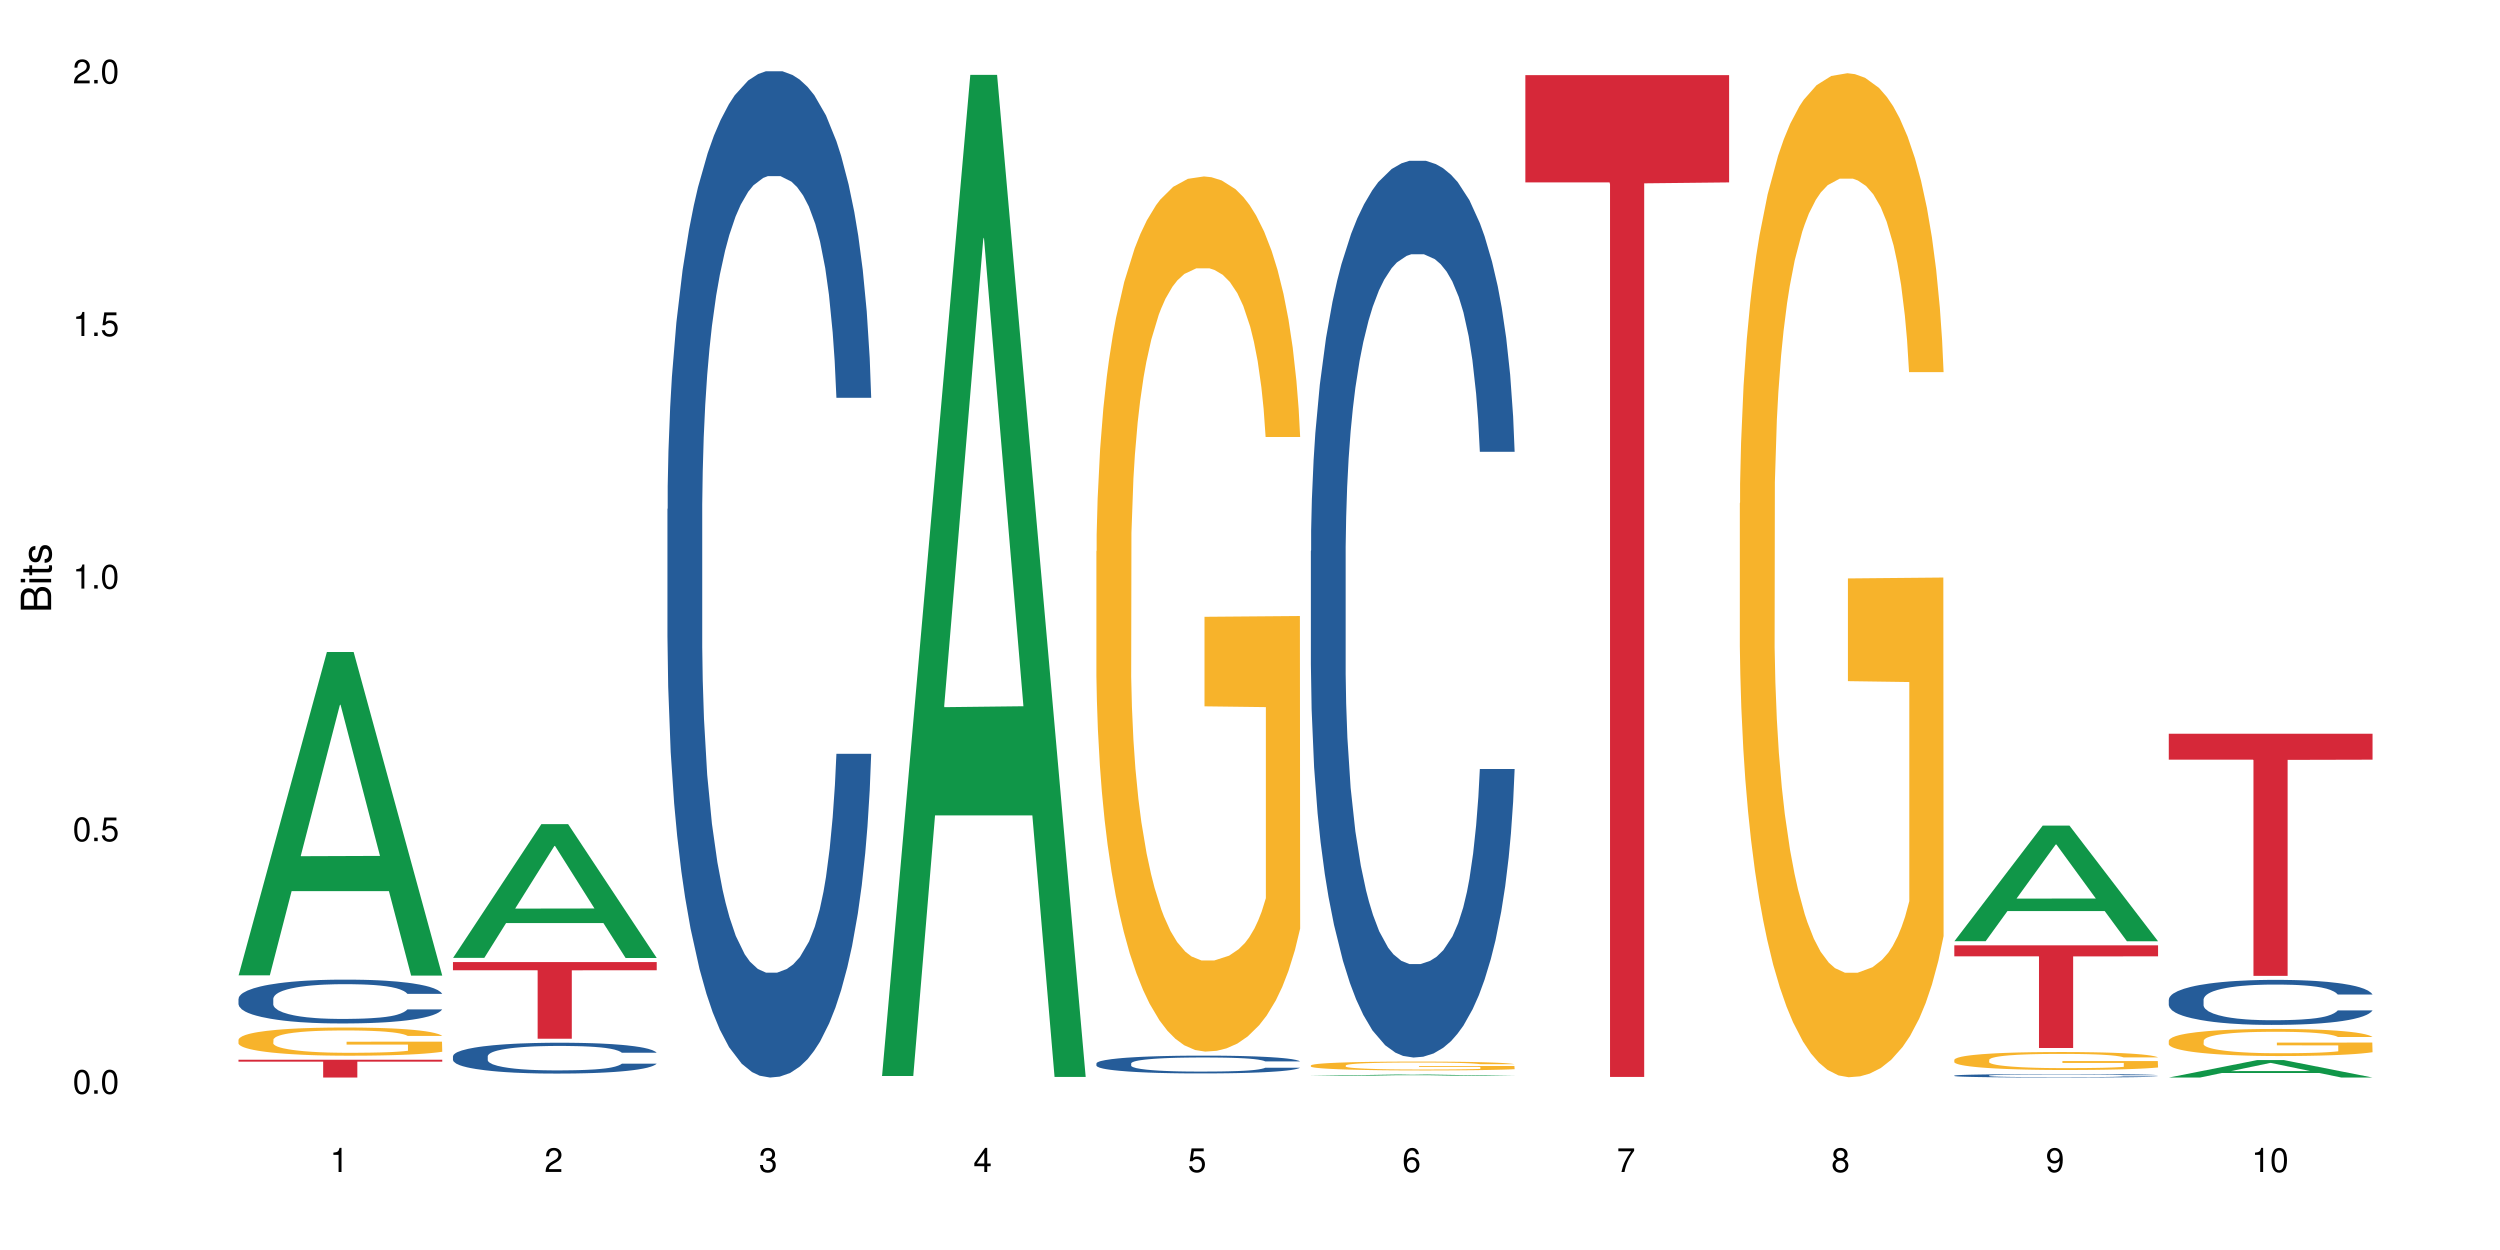
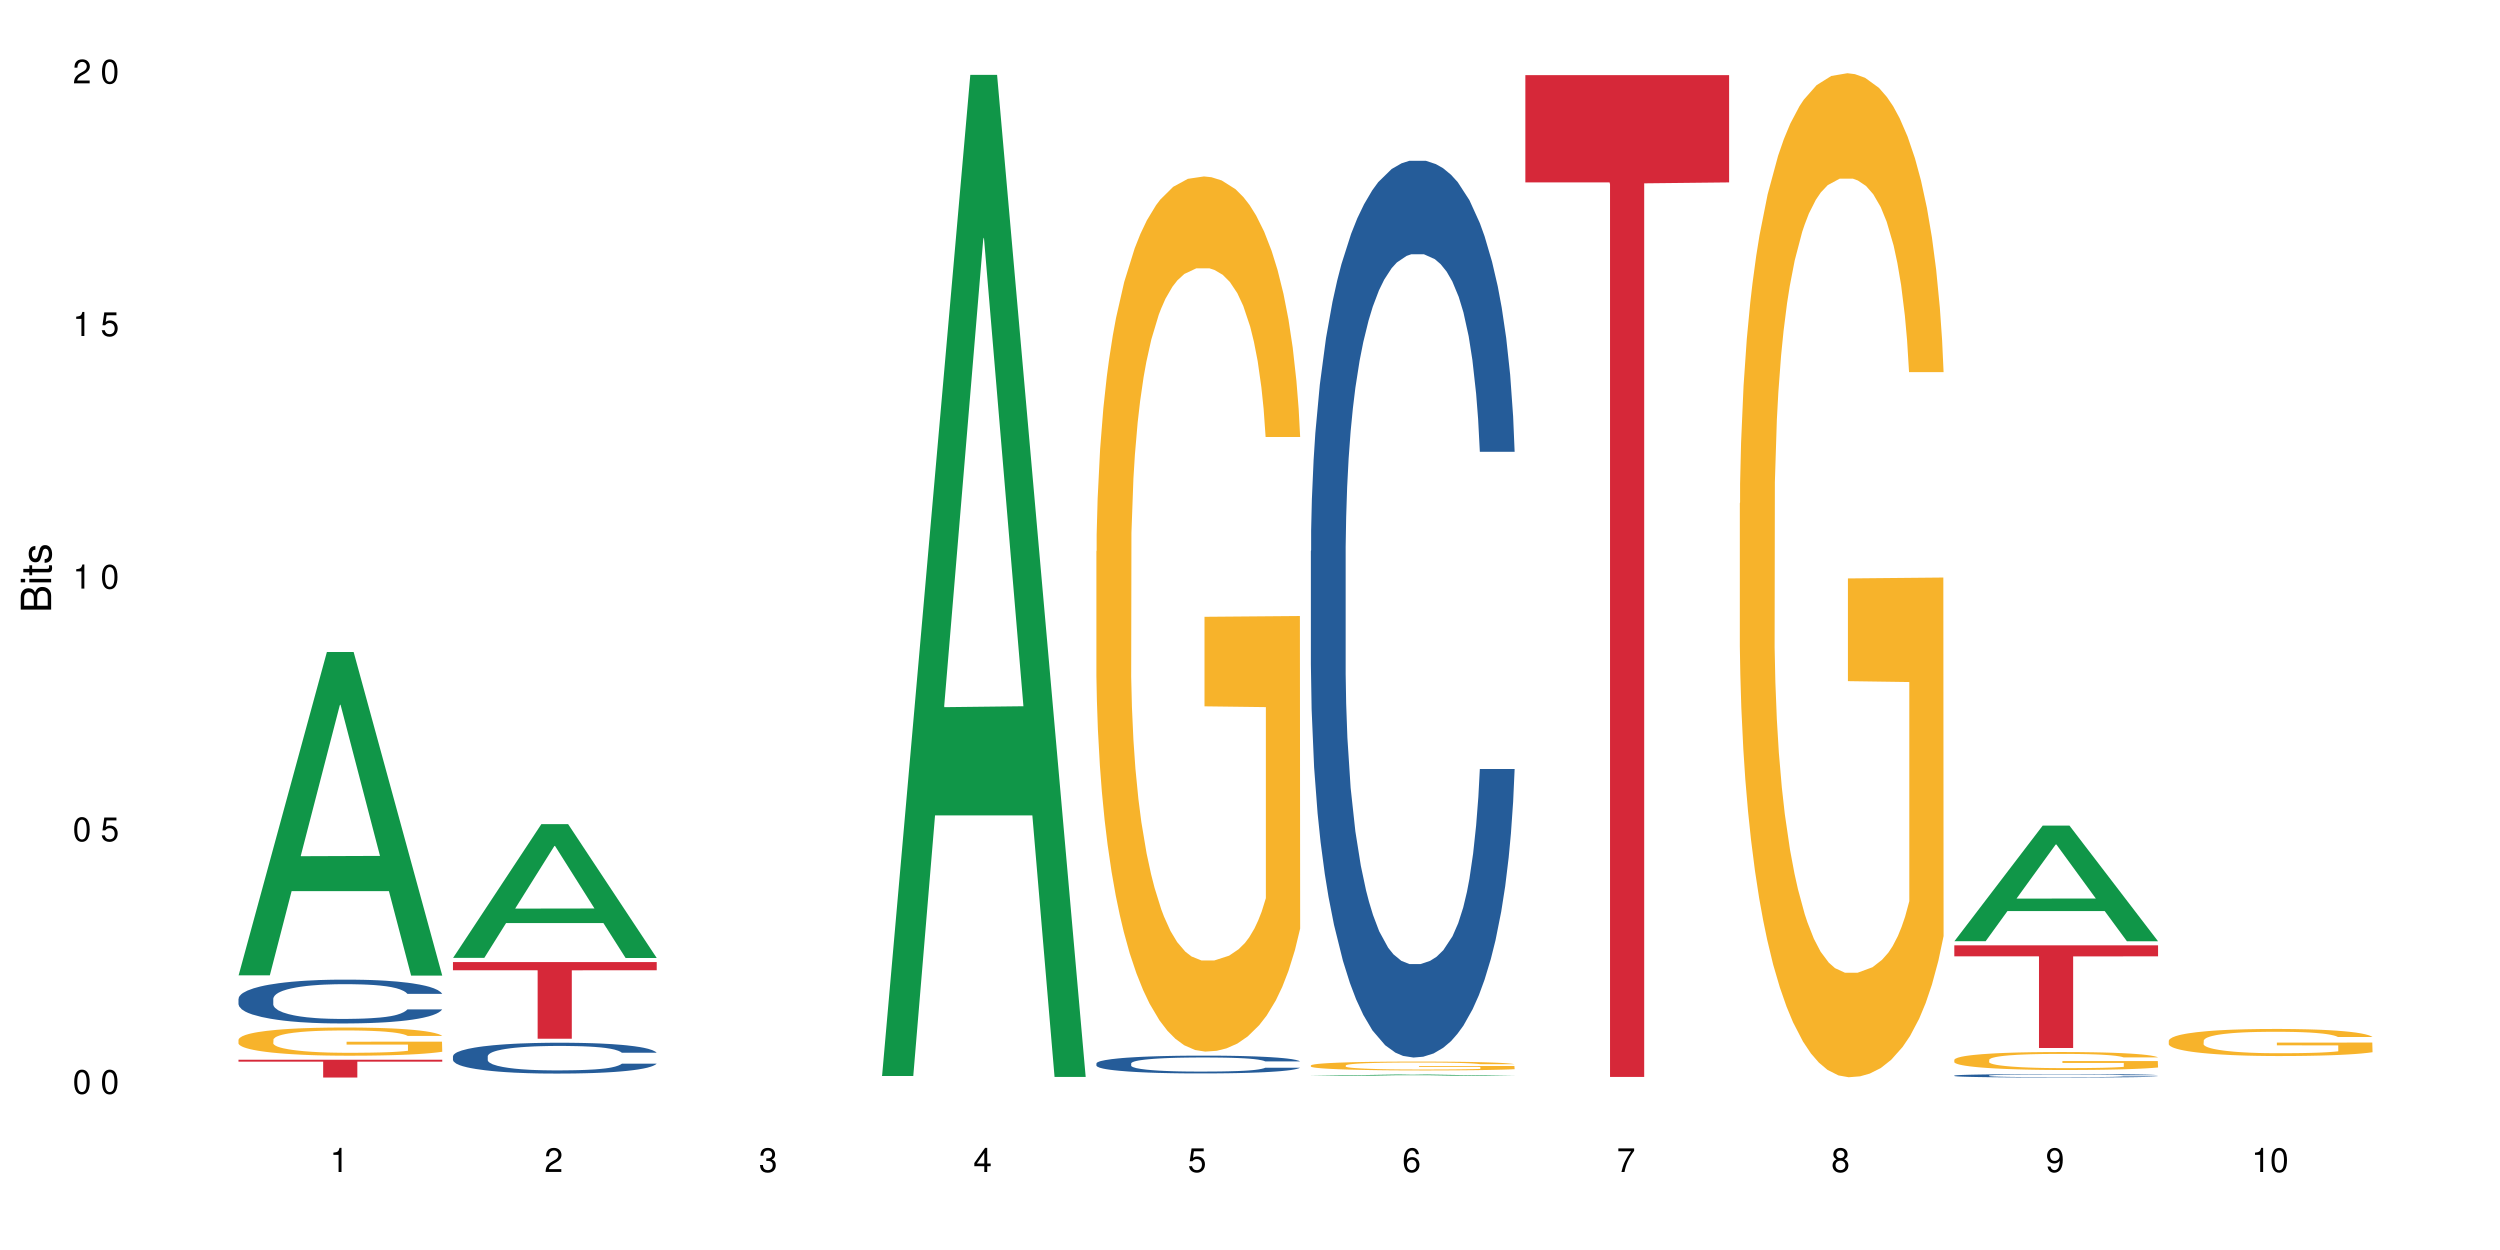
<svg xmlns="http://www.w3.org/2000/svg" xmlns:xlink="http://www.w3.org/1999/xlink" width="720pt" height="360pt" viewBox="0 0 720 360" version="1.1">
  <defs>
    <g>
      <symbol overflow="visible" id="glyph0-0">
        <path style="stroke:none;" d="" />
      </symbol>
      <symbol overflow="visible" id="glyph0-1">
        <path style="stroke:none;" d="M 2.641 -6.938 C 2 -6.938 1.422 -6.656 1.078 -6.172 C 0.641 -5.562 0.406 -4.641 0.406 -3.359 C 0.406 -1.016 1.188 0.219 2.641 0.219 C 4.078 0.219 4.859 -1.016 4.859 -3.297 C 4.859 -4.641 4.656 -5.547 4.203 -6.172 C 3.844 -6.656 3.281 -6.938 2.641 -6.938 Z M 2.641 -6.188 C 3.547 -6.188 4 -5.25 4 -3.375 C 4 -1.406 3.562 -0.484 2.625 -0.484 C 1.734 -0.484 1.281 -1.438 1.281 -3.344 C 1.281 -5.25 1.734 -6.188 2.641 -6.188 Z M 2.641 -6.188 " />
      </symbol>
      <symbol overflow="visible" id="glyph0-2">
-         <path style="stroke:none;" d="M 1.828 -1 L 0.828 -1 L 0.828 0 L 1.828 0 Z M 1.828 -1 " />
-       </symbol>
+         </symbol>
      <symbol overflow="visible" id="glyph0-3">
        <path style="stroke:none;" d="M 4.562 -6.797 L 1.062 -6.797 L 0.547 -3.094 L 1.328 -3.094 C 1.719 -3.562 2.047 -3.734 2.578 -3.734 C 3.484 -3.734 4.062 -3.109 4.062 -2.094 C 4.062 -1.125 3.484 -0.531 2.578 -0.531 C 1.828 -0.531 1.375 -0.906 1.188 -1.672 L 0.328 -1.672 C 0.453 -1.109 0.547 -0.844 0.75 -0.594 C 1.125 -0.078 1.828 0.219 2.594 0.219 C 3.969 0.219 4.922 -0.781 4.922 -2.219 C 4.922 -3.562 4.031 -4.484 2.719 -4.484 C 2.25 -4.484 1.859 -4.359 1.469 -4.062 L 1.734 -5.969 L 4.562 -5.969 Z M 4.562 -6.797 " />
      </symbol>
      <symbol overflow="visible" id="glyph0-4">
        <path style="stroke:none;" d="M 2.484 -4.938 L 2.484 0 L 3.328 0 L 3.328 -6.938 L 2.766 -6.938 C 2.469 -5.875 2.281 -5.734 0.984 -5.562 L 0.984 -4.938 Z M 2.484 -4.938 " />
      </symbol>
      <symbol overflow="visible" id="glyph0-5">
        <path style="stroke:none;" d="M 4.859 -0.828 L 1.281 -0.828 C 1.359 -1.406 1.672 -1.781 2.5 -2.281 L 3.469 -2.828 C 4.406 -3.344 4.906 -4.062 4.906 -4.906 C 4.906 -5.484 4.672 -6.031 4.266 -6.406 C 3.859 -6.766 3.375 -6.938 2.719 -6.938 C 1.859 -6.938 1.219 -6.625 0.844 -6.031 C 0.609 -5.672 0.5 -5.234 0.484 -4.531 L 1.328 -4.531 C 1.359 -5.016 1.406 -5.281 1.531 -5.516 C 1.75 -5.938 2.188 -6.203 2.703 -6.203 C 3.469 -6.203 4.031 -5.641 4.031 -4.891 C 4.031 -4.344 3.719 -3.859 3.125 -3.516 L 2.234 -3 C 0.812 -2.172 0.406 -1.531 0.328 -0.016 L 4.859 -0.016 Z M 4.859 -0.828 " />
      </symbol>
      <symbol overflow="visible" id="glyph0-6">
        <path style="stroke:none;" d="M 2.125 -3.188 L 2.578 -3.188 C 3.5 -3.188 3.984 -2.766 3.984 -1.922 C 3.984 -1.062 3.469 -0.531 2.594 -0.531 C 1.656 -0.531 1.203 -1 1.156 -2.016 L 0.312 -2.016 C 0.344 -1.453 0.438 -1.094 0.609 -0.781 C 0.953 -0.109 1.625 0.219 2.547 0.219 C 3.953 0.219 4.859 -0.625 4.859 -1.938 C 4.859 -2.828 4.516 -3.297 3.703 -3.594 C 4.344 -3.844 4.656 -4.328 4.656 -5.031 C 4.656 -6.219 3.875 -6.938 2.578 -6.938 C 1.203 -6.938 0.484 -6.172 0.453 -4.703 L 1.297 -4.703 C 1.312 -5.125 1.344 -5.359 1.453 -5.578 C 1.641 -5.969 2.062 -6.203 2.594 -6.203 C 3.344 -6.203 3.797 -5.75 3.797 -5 C 3.797 -4.516 3.609 -4.219 3.25 -4.047 C 3.016 -3.953 2.703 -3.922 2.125 -3.906 Z M 2.125 -3.188 " />
      </symbol>
      <symbol overflow="visible" id="glyph0-7">
        <path style="stroke:none;" d="M 3.141 -1.672 L 3.141 0 L 3.984 0 L 3.984 -1.672 L 4.984 -1.672 L 4.984 -2.438 L 3.984 -2.438 L 3.984 -6.938 L 3.359 -6.938 L 0.266 -2.578 L 0.266 -1.672 Z M 3.141 -2.438 L 1 -2.438 L 3.141 -5.5 Z M 3.141 -2.438 " />
      </symbol>
      <symbol overflow="visible" id="glyph0-8">
        <path style="stroke:none;" d="M 4.781 -5.125 C 4.609 -6.266 3.891 -6.938 2.844 -6.938 C 2.094 -6.938 1.422 -6.578 1.031 -5.953 C 0.594 -5.266 0.406 -4.422 0.406 -3.172 C 0.406 -2 0.578 -1.25 0.984 -0.641 C 1.359 -0.078 1.953 0.219 2.703 0.219 C 3.984 0.219 4.922 -0.75 4.922 -2.094 C 4.922 -3.375 4.062 -4.281 2.844 -4.281 C 2.172 -4.281 1.641 -4.031 1.281 -3.516 C 1.281 -5.234 1.828 -6.188 2.797 -6.188 C 3.391 -6.188 3.797 -5.797 3.938 -5.125 Z M 2.734 -3.531 C 3.547 -3.531 4.062 -2.953 4.062 -2.031 C 4.062 -1.156 3.484 -0.531 2.703 -0.531 C 1.922 -0.531 1.328 -1.188 1.328 -2.078 C 1.328 -2.938 1.906 -3.531 2.734 -3.531 Z M 2.734 -3.531 " />
      </symbol>
      <symbol overflow="visible" id="glyph0-9">
        <path style="stroke:none;" d="M 4.984 -6.797 L 0.438 -6.797 L 0.438 -5.969 L 4.109 -5.969 C 2.5 -3.656 1.828 -2.234 1.328 0 L 2.219 0 C 2.594 -2.172 3.453 -4.047 4.984 -6.094 Z M 4.984 -6.797 " />
      </symbol>
      <symbol overflow="visible" id="glyph0-10">
        <path style="stroke:none;" d="M 3.75 -3.656 C 4.469 -4.094 4.688 -4.438 4.688 -5.078 C 4.688 -6.172 3.844 -6.938 2.641 -6.938 C 1.438 -6.938 0.594 -6.172 0.594 -5.094 C 0.594 -4.438 0.812 -4.094 1.516 -3.656 C 0.734 -3.266 0.359 -2.703 0.359 -1.922 C 0.359 -0.656 1.281 0.219 2.641 0.219 C 3.984 0.219 4.922 -0.656 4.922 -1.922 C 4.922 -2.703 4.531 -3.266 3.75 -3.656 Z M 2.641 -6.188 C 3.359 -6.188 3.812 -5.75 3.812 -5.062 C 3.812 -4.406 3.344 -3.984 2.641 -3.984 C 1.922 -3.984 1.453 -4.406 1.453 -5.078 C 1.453 -5.75 1.922 -6.188 2.641 -6.188 Z M 2.641 -3.266 C 3.484 -3.266 4.062 -2.719 4.062 -1.906 C 4.062 -1.078 3.484 -0.531 2.625 -0.531 C 1.797 -0.531 1.219 -1.094 1.219 -1.906 C 1.219 -2.719 1.781 -3.266 2.641 -3.266 Z M 2.641 -3.266 " />
      </symbol>
      <symbol overflow="visible" id="glyph0-11">
        <path style="stroke:none;" d="M 0.516 -1.578 C 0.672 -0.453 1.406 0.219 2.438 0.219 C 3.188 0.219 3.859 -0.141 4.266 -0.766 C 4.688 -1.453 4.891 -2.297 4.891 -3.547 C 4.891 -4.719 4.703 -5.453 4.312 -6.078 C 3.938 -6.641 3.344 -6.938 2.594 -6.938 C 1.297 -6.938 0.359 -5.969 0.359 -4.625 C 0.359 -3.344 1.234 -2.453 2.453 -2.453 C 3.094 -2.453 3.578 -2.672 4.016 -3.203 C 4 -1.484 3.469 -0.531 2.5 -0.531 C 1.906 -0.531 1.484 -0.906 1.359 -1.578 Z M 2.578 -6.203 C 3.375 -6.203 3.969 -5.531 3.969 -4.641 C 3.969 -3.797 3.391 -3.188 2.547 -3.188 C 1.734 -3.188 1.234 -3.766 1.234 -4.688 C 1.234 -5.562 1.797 -6.203 2.578 -6.203 Z M 2.578 -6.203 " />
      </symbol>
      <symbol overflow="visible" id="glyph1-0">
        <path style="stroke:none;" d="" />
      </symbol>
      <symbol overflow="visible" id="glyph1-1">
        <path style="stroke:none;" d="M 0 -0.953 L 0 -4.891 C 0 -5.719 -0.234 -6.344 -0.734 -6.797 C -1.188 -7.234 -1.812 -7.469 -2.5 -7.469 C -3.547 -7.469 -4.188 -7 -4.625 -5.875 C -4.984 -6.688 -5.625 -7.094 -6.531 -7.094 C -7.172 -7.094 -7.734 -6.859 -8.141 -6.391 C -8.562 -5.922 -8.75 -5.344 -8.75 -4.5 L -8.75 -0.953 Z M -4.984 -2.062 L -7.766 -2.062 L -7.766 -4.219 C -7.766 -4.844 -7.688 -5.203 -7.453 -5.5 C -7.219 -5.812 -6.859 -5.969 -6.375 -5.969 C -5.891 -5.969 -5.531 -5.812 -5.297 -5.5 C -5.062 -5.203 -4.984 -4.844 -4.984 -4.219 Z M -0.984 -2.062 L -4 -2.062 L -4 -4.781 C -4 -5.766 -3.438 -6.359 -2.484 -6.359 C -1.547 -6.359 -0.984 -5.766 -0.984 -4.781 Z M -0.984 -2.062 " />
      </symbol>
      <symbol overflow="visible" id="glyph1-2">
        <path style="stroke:none;" d="M -6.281 -1.797 L -6.281 -0.797 L 0 -0.797 L 0 -1.797 Z M -8.75 -1.797 L -8.75 -0.797 L -7.484 -0.797 L -7.484 -1.797 Z M -8.75 -1.797 " />
      </symbol>
      <symbol overflow="visible" id="glyph1-3">
        <path style="stroke:none;" d="M -6.281 -3.047 L -6.281 -2.016 L -8.016 -2.016 L -8.016 -1.016 L -6.281 -1.016 L -6.281 -0.172 L -5.469 -0.172 L -5.469 -1.016 L -0.719 -1.016 C -0.078 -1.016 0.281 -1.453 0.281 -2.234 C 0.281 -2.5 0.25 -2.719 0.188 -3.047 L -0.641 -3.047 C -0.609 -2.906 -0.594 -2.766 -0.594 -2.562 C -0.594 -2.141 -0.719 -2.016 -1.156 -2.016 L -5.469 -2.016 L -5.469 -3.047 Z M -6.281 -3.047 " />
      </symbol>
      <symbol overflow="visible" id="glyph1-4">
        <path style="stroke:none;" d="M -4.531 -5.25 C -5.766 -5.25 -6.469 -4.422 -6.469 -2.969 C -6.469 -1.516 -5.719 -0.562 -4.547 -0.562 C -3.562 -0.562 -3.094 -1.062 -2.734 -2.562 L -2.516 -3.484 C -2.344 -4.188 -2.094 -4.469 -1.641 -4.469 C -1.047 -4.469 -0.641 -3.875 -0.641 -3 C -0.641 -2.453 -0.797 -2 -1.062 -1.75 C -1.25 -1.594 -1.422 -1.531 -1.875 -1.469 L -1.875 -0.406 C -0.422 -0.453 0.281 -1.266 0.281 -2.922 C 0.281 -4.5 -0.5 -5.516 -1.719 -5.516 C -2.656 -5.516 -3.172 -4.984 -3.469 -3.734 L -3.703 -2.766 C -3.891 -1.953 -4.156 -1.609 -4.594 -1.609 C -5.188 -1.609 -5.547 -2.125 -5.547 -2.938 C -5.547 -3.75 -5.203 -4.172 -4.531 -4.203 Z M -4.531 -5.25 " />
      </symbol>
    </g>
  </defs>
  <g id="surface1">
    <rect x="0" y="0" width="720" height="360" style="fill:rgb(100%,100%,100%);fill-opacity:1;stroke:none;" />
    <path style=" stroke:none;fill-rule:nonzero;fill:rgb(6.275%,58.824%,28.235%);fill-opacity:1;" d="M 68.684 280.887 L 68.75 280.801 L 94.141 187.785 L 101.852 187.785 L 127.367 280.977 L 118.402 280.977 L 112.008 256.652 L 83.984 256.652 L 77.715 280.887 L 68.684 280.887 L 86.68 246.586 L 109.438 246.5 L 98.09 203.012 L 97.965 202.926 L 97.84 203.188 L 86.617 246.5 L 86.68 246.586 Z M 68.684 280.887 " />
-     <path style=" stroke:none;fill-rule:nonzero;fill:rgb(14.51%,36.078%,60%);fill-opacity:1;" d="M 68.684 287.629 L 68.758 287.617 L 68.758 287.344 L 68.973 286.902 L 69.473 286.352 L 69.973 285.969 L 71.262 285.289 L 73.051 284.633 L 74.91 284.125 L 76.27 283.824 L 77.488 283.594 L 80.277 283.168 L 82.066 282.949 L 84 282.75 L 86.363 282.555 L 88.078 282.441 L 91.941 282.254 L 94.805 282.176 L 97.023 282.141 L 101.82 282.141 L 104.68 282.188 L 106.758 282.242 L 109.047 282.336 L 110.98 282.441 L 114.344 282.695 L 117.348 283.016 L 118.707 283.199 L 120.855 283.559 L 122.5 283.906 L 123.645 284.203 L 124.934 284.633 L 126.078 285.152 L 126.938 285.738 L 127.367 286.234 L 117.348 286.234 L 116.848 285.773 L 116.273 285.414 L 115.199 284.941 L 114.129 284.609 L 112.625 284.273 L 111.266 284.055 L 109.406 283.836 L 107.758 283.695 L 106.039 283.594 L 104.395 283.523 L 101.246 283.453 L 97.598 283.453 L 96.238 283.477 L 93.445 283.57 L 91.941 283.652 L 89.797 283.812 L 88.293 283.961 L 86.504 284.191 L 85.289 284.391 L 83.785 284.688 L 82.711 284.953 L 81.496 285.336 L 80.781 285.625 L 80.137 285.945 L 79.562 286.328 L 79.133 286.73 L 78.848 287.156 L 78.703 287.574 L 78.703 289.359 L 78.848 289.777 L 79.207 290.262 L 80.137 290.965 L 81.496 291.574 L 83.07 292.059 L 84.574 292.406 L 85.43 292.566 L 86.574 292.75 L 88.363 292.98 L 90.941 293.211 L 92.445 293.305 L 94.734 293.398 L 97.098 293.445 L 100.246 293.445 L 103.035 293.398 L 104.895 293.34 L 106.828 293.246 L 109.477 293.051 L 111.121 292.867 L 112.555 292.648 L 113.625 292.43 L 114.344 292.242 L 115.414 291.887 L 116.273 291.496 L 116.918 291.09 L 117.348 290.699 L 127.367 290.699 L 126.938 291.16 L 126.293 291.609 L 125.648 291.945 L 124.648 292.348 L 123.504 292.707 L 121.855 293.109 L 120.496 293.375 L 118.707 293.664 L 117.062 293.883 L 115.273 294.078 L 112.625 294.309 L 110.906 294.426 L 109.047 294.527 L 106.828 294.621 L 104.039 294.699 L 101.031 294.746 L 98.242 294.758 L 95.234 294.734 L 93.016 294.688 L 90.082 294.586 L 86.434 294.379 L 83.785 294.16 L 81.711 293.941 L 79.922 293.707 L 77.918 293.398 L 75.34 292.891 L 73.766 292.496 L 72.691 292.176 L 71.477 291.727 L 70.617 291.32 L 69.617 290.676 L 68.898 289.855 L 68.684 289.223 Z M 68.684 287.629 " />
+     <path style=" stroke:none;fill-rule:nonzero;fill:rgb(14.51%,36.078%,60%);fill-opacity:1;" d="M 68.684 287.629 L 68.758 287.617 L 68.758 287.344 L 68.973 286.902 L 69.473 286.352 L 69.973 285.969 L 71.262 285.289 L 73.051 284.633 L 74.91 284.125 L 76.27 283.824 L 77.488 283.594 L 80.277 283.168 L 82.066 282.949 L 84 282.75 L 86.363 282.555 L 88.078 282.441 L 91.941 282.254 L 94.805 282.176 L 97.023 282.141 L 101.82 282.141 L 104.68 282.188 L 106.758 282.242 L 109.047 282.336 L 110.98 282.441 L 114.344 282.695 L 117.348 283.016 L 118.707 283.199 L 120.855 283.559 L 122.5 283.906 L 123.645 284.203 L 124.934 284.633 L 126.078 285.152 L 126.938 285.738 L 127.367 286.234 L 117.348 286.234 L 116.848 285.773 L 116.273 285.414 L 115.199 284.941 L 114.129 284.609 L 112.625 284.273 L 111.266 284.055 L 109.406 283.836 L 107.758 283.695 L 106.039 283.594 L 104.395 283.523 L 101.246 283.453 L 97.598 283.453 L 96.238 283.477 L 93.445 283.57 L 91.941 283.652 L 89.797 283.812 L 88.293 283.961 L 86.504 284.191 L 85.289 284.391 L 83.785 284.688 L 82.711 284.953 L 81.496 285.336 L 80.781 285.625 L 80.137 285.945 L 79.562 286.328 L 79.133 286.73 L 78.848 287.156 L 78.703 287.574 L 78.703 289.359 L 78.848 289.777 L 79.207 290.262 L 80.137 290.965 L 81.496 291.574 L 83.07 292.059 L 84.574 292.406 L 85.43 292.566 L 86.574 292.75 L 88.363 292.98 L 90.941 293.211 L 92.445 293.305 L 94.734 293.398 L 97.098 293.445 L 100.246 293.445 L 103.035 293.398 L 104.895 293.34 L 106.828 293.246 L 109.477 293.051 L 111.121 292.867 L 112.555 292.648 L 113.625 292.43 L 114.344 292.242 L 115.414 291.887 L 116.273 291.496 L 116.918 291.09 L 117.348 290.699 L 127.367 290.699 L 126.938 291.16 L 126.293 291.609 L 125.648 291.945 L 124.648 292.348 L 123.504 292.707 L 121.855 293.109 L 120.496 293.375 L 118.707 293.664 L 117.062 293.883 L 115.273 294.078 L 112.625 294.309 L 110.906 294.426 L 109.047 294.527 L 106.828 294.621 L 104.039 294.699 L 101.031 294.746 L 98.242 294.758 L 95.234 294.734 L 93.016 294.688 L 90.082 294.586 L 86.434 294.379 L 83.785 294.16 L 81.711 293.941 L 79.922 293.707 L 77.918 293.398 L 75.34 292.891 L 72.691 292.176 L 71.477 291.727 L 70.617 291.32 L 69.617 290.676 L 68.898 289.855 L 68.684 289.223 Z M 68.684 287.629 " />
    <path style=" stroke:none;fill-rule:nonzero;fill:rgb(96.863%,70.196%,16.863%);fill-opacity:1;" d="M 68.684 299.402 L 68.758 299.395 L 68.758 299.246 L 69.043 298.914 L 69.758 298.453 L 70.688 298.074 L 71.691 297.777 L 72.336 297.621 L 73.41 297.398 L 74.34 297.234 L 76.699 296.902 L 79.707 296.59 L 81.352 296.457 L 83.211 296.332 L 85.859 296.188 L 87.078 296.137 L 90.797 296.02 L 95.02 295.945 L 99.672 295.922 L 101.82 295.93 L 104.754 295.961 L 108.762 296.043 L 111.051 296.117 L 112.84 296.188 L 114.699 296.285 L 116.988 296.434 L 119.137 296.613 L 120.855 296.789 L 122.57 297.012 L 124.004 297.25 L 125.219 297.512 L 126.293 297.82 L 126.938 298.082 L 127.367 298.34 L 117.418 298.34 L 116.848 298.082 L 116.203 297.883 L 115.129 297.637 L 114.055 297.457 L 112.984 297.316 L 110.98 297.125 L 109.262 297.004 L 107.113 296.902 L 105.039 296.836 L 102.676 296.789 L 101.246 296.777 L 97.453 296.777 L 94.02 296.828 L 92.016 296.887 L 90.582 296.945 L 88.578 297.059 L 87.363 297.148 L 86.648 297.207 L 84.5 297.438 L 83.07 297.645 L 82.281 297.785 L 81.281 298.008 L 80.566 298.207 L 79.777 298.504 L 79.348 298.727 L 78.777 299.23 L 78.703 300.566 L 78.918 300.848 L 79.348 301.152 L 79.922 301.422 L 80.781 301.703 L 81.637 301.918 L 83.141 302.207 L 84.43 302.398 L 85.43 302.527 L 87.363 302.727 L 88.152 302.793 L 90.012 302.926 L 91.941 303.031 L 94.305 303.121 L 96.094 303.164 L 98.957 303.203 L 102.605 303.203 L 106.898 303.156 L 109.617 303.098 L 111.48 303.039 L 112.695 302.988 L 114.199 302.906 L 115.273 302.832 L 116.273 302.75 L 117.492 302.621 L 117.492 300.848 L 99.816 300.844 L 99.816 300.012 L 127.297 300.004 L 127.367 302.906 L 125.863 303.105 L 124.004 303.297 L 122.215 303.445 L 120.352 303.574 L 117.707 303.715 L 115.559 303.805 L 112.266 303.906 L 109.262 303.973 L 106.113 304.02 L 103.32 304.039 L 100.031 304.047 L 97.098 304.031 L 93.945 303.988 L 91.441 303.93 L 89.152 303.855 L 86.863 303.758 L 84 303.602 L 82.141 303.477 L 80.207 303.32 L 78.273 303.137 L 76.559 302.934 L 75.414 302.777 L 74.266 302.602 L 73.051 302.379 L 71.906 302.125 L 71.047 301.895 L 70.262 301.637 L 69.688 301.391 L 69.113 301.059 L 68.828 300.789 L 68.684 300.559 Z M 68.684 299.402 " />
    <path style=" stroke:none;fill-rule:nonzero;fill:rgb(83.922%,15.686%,22.353%);fill-opacity:1;" d="M 68.684 305.211 L 127.367 305.211 L 127.367 305.758 L 102.91 305.766 L 102.91 310.332 L 93.07 310.332 L 93.07 305.77 L 92.93 305.758 L 68.684 305.758 Z M 68.684 305.211 " />
    <path style=" stroke:none;fill-rule:nonzero;fill:rgb(6.275%,58.824%,28.235%);fill-opacity:1;" d="M 130.453 275.867 L 130.52 275.828 L 155.91 237.355 L 163.621 237.355 L 189.137 275.902 L 180.172 275.902 L 173.777 265.84 L 145.754 265.84 L 139.484 275.867 L 130.453 275.867 L 148.449 261.68 L 171.207 261.641 L 159.859 243.652 L 159.734 243.617 L 159.609 243.727 L 148.387 261.641 L 148.449 261.68 Z M 130.453 275.867 " />
    <path style=" stroke:none;fill-rule:nonzero;fill:rgb(14.51%,36.078%,60%);fill-opacity:1;" d="M 130.453 304.176 L 130.527 304.168 L 130.527 303.973 L 130.742 303.664 L 131.242 303.277 L 131.742 303.008 L 133.031 302.527 L 134.82 302.066 L 136.68 301.711 L 138.039 301.5 L 139.258 301.336 L 142.047 301.035 L 143.836 300.883 L 145.77 300.742 L 148.133 300.605 L 149.848 300.523 L 153.711 300.395 L 156.574 300.34 L 158.793 300.312 L 163.59 300.312 L 166.449 300.348 L 168.527 300.387 L 170.816 300.453 L 172.75 300.523 L 176.113 300.703 L 179.117 300.93 L 180.477 301.059 L 182.625 301.312 L 184.27 301.555 L 185.414 301.766 L 186.703 302.066 L 187.848 302.434 L 188.707 302.848 L 189.137 303.195 L 179.117 303.195 L 178.617 302.871 L 178.043 302.617 L 176.969 302.285 L 175.898 302.051 L 174.395 301.816 L 173.035 301.66 L 171.176 301.508 L 169.527 301.41 L 167.809 301.336 L 166.164 301.289 L 163.016 301.238 L 159.367 301.238 L 158.008 301.254 L 155.215 301.32 L 153.711 301.375 L 151.566 301.492 L 150.062 301.598 L 148.273 301.758 L 147.059 301.895 L 145.555 302.105 L 144.48 302.293 L 143.266 302.562 L 142.551 302.766 L 141.906 302.992 L 141.332 303.258 L 140.902 303.543 L 140.617 303.844 L 140.473 304.137 L 140.473 305.395 L 140.617 305.688 L 140.977 306.027 L 141.906 306.523 L 143.266 306.953 L 144.84 307.293 L 146.344 307.535 L 147.199 307.648 L 148.344 307.781 L 150.133 307.941 L 152.711 308.105 L 154.215 308.168 L 156.504 308.234 L 158.863 308.266 L 162.016 308.266 L 164.805 308.234 L 166.664 308.195 L 168.598 308.129 L 171.246 307.992 L 172.891 307.859 L 174.324 307.707 L 175.395 307.555 L 176.113 307.422 L 177.184 307.172 L 178.043 306.895 L 178.688 306.613 L 179.117 306.336 L 189.137 306.336 L 188.707 306.66 L 188.062 306.977 L 187.418 307.211 L 186.418 307.496 L 185.273 307.746 L 183.625 308.031 L 182.266 308.219 L 180.477 308.422 L 178.832 308.574 L 177.043 308.715 L 174.395 308.875 L 172.676 308.957 L 170.816 309.031 L 168.598 309.094 L 165.809 309.152 L 162.801 309.184 L 160.012 309.191 L 157.004 309.176 L 154.785 309.145 L 151.852 309.07 L 148.203 308.926 L 145.555 308.77 L 143.48 308.617 L 141.691 308.453 L 139.688 308.234 L 137.109 307.879 L 135.535 307.602 L 134.461 307.375 L 133.246 307.059 L 132.387 306.773 L 131.387 306.32 L 130.668 305.742 L 130.453 305.297 Z M 130.453 304.176 " />
    <path style=" stroke:none;fill-rule:nonzero;fill:rgb(83.922%,15.686%,22.353%);fill-opacity:1;" d="M 130.453 277.066 L 189.137 277.066 L 189.137 279.43 L 164.68 279.449 L 164.68 299.148 L 154.84 299.148 L 154.84 279.473 L 154.699 279.43 L 130.453 279.43 Z M 130.453 277.066 " />
-     <path style=" stroke:none;fill-rule:nonzero;fill:rgb(14.51%,36.078%,60%);fill-opacity:1;" d="M 192.223 146.621 L 192.297 146.355 L 192.297 140 L 192.512 129.934 L 193.012 117.215 L 193.512 108.477 L 194.801 92.844 L 196.59 77.746 L 198.449 66.09 L 199.809 59.203 L 201.027 53.902 L 203.816 44.102 L 205.605 39.07 L 207.539 34.566 L 209.898 30.062 L 211.617 27.414 L 215.48 23.176 L 218.344 21.32 L 220.562 20.527 L 225.359 20.527 L 228.219 21.586 L 230.297 22.91 L 232.586 25.031 L 234.52 27.414 L 237.883 33.242 L 240.887 40.66 L 242.246 44.898 L 244.395 53.109 L 246.039 61.055 L 247.184 67.945 L 248.473 77.746 L 249.617 89.668 L 250.477 103.176 L 250.906 114.566 L 240.887 114.566 L 240.387 103.973 L 239.812 95.758 L 238.738 84.898 L 237.668 77.215 L 236.164 69.535 L 234.805 64.5 L 232.945 59.469 L 231.297 56.289 L 229.578 53.902 L 227.934 52.316 L 224.785 50.727 L 221.137 50.727 L 219.777 51.254 L 216.984 53.375 L 215.48 55.23 L 213.336 58.938 L 211.832 62.383 L 210.043 67.68 L 208.828 72.184 L 207.324 79.07 L 206.25 85.164 L 205.035 93.906 L 204.32 100.527 L 203.676 107.945 L 203.102 116.688 L 202.672 125.957 L 202.387 135.762 L 202.242 145.297 L 202.242 186.355 L 202.387 195.895 L 202.746 207.02 L 203.676 223.18 L 205.035 237.219 L 206.609 248.344 L 208.109 256.293 L 208.969 260 L 210.113 264.238 L 211.902 269.535 L 214.48 274.836 L 215.984 276.953 L 218.273 279.074 L 220.633 280.133 L 223.785 280.133 L 226.574 279.074 L 228.434 277.75 L 230.367 275.629 L 233.016 271.125 L 234.66 266.887 L 236.094 261.855 L 237.164 256.82 L 237.883 252.582 L 238.953 244.371 L 239.812 235.363 L 240.457 226.094 L 240.887 217.086 L 250.906 217.086 L 250.477 227.684 L 249.832 238.012 L 249.188 245.695 L 248.188 254.969 L 247.043 263.18 L 245.395 272.449 L 244.035 278.543 L 242.246 285.168 L 240.602 290.199 L 238.812 294.703 L 236.164 300 L 234.445 302.648 L 232.586 305.035 L 230.367 307.152 L 227.578 309.008 L 224.57 310.066 L 221.781 310.332 L 218.773 309.801 L 216.555 308.742 L 213.621 306.359 L 209.973 301.59 L 207.324 296.559 L 205.25 291.523 L 203.461 286.227 L 201.457 279.074 L 198.879 267.418 L 197.305 258.41 L 196.23 250.992 L 195.016 240.664 L 194.156 231.391 L 193.156 216.555 L 192.438 197.746 L 192.223 183.18 Z M 192.223 146.621 " />
    <path style=" stroke:none;fill-rule:nonzero;fill:rgb(6.275%,58.824%,28.235%);fill-opacity:1;" d="M 253.992 309.891 L 254.059 309.621 L 279.449 21.562 L 287.16 21.562 L 312.676 310.164 L 303.711 310.164 L 297.316 234.828 L 269.293 234.828 L 263.023 309.891 L 253.992 309.891 L 271.988 203.664 L 294.746 203.395 L 283.398 68.715 L 283.273 68.441 L 283.145 69.254 L 271.926 203.395 L 271.988 203.664 Z M 253.992 309.891 " />
    <path style=" stroke:none;fill-rule:nonzero;fill:rgb(14.51%,36.078%,60%);fill-opacity:1;" d="M 315.762 306.254 L 315.836 306.25 L 315.836 306.137 L 316.051 305.961 L 316.551 305.734 L 317.051 305.578 L 318.34 305.305 L 320.129 305.035 L 321.988 304.832 L 323.348 304.707 L 324.566 304.613 L 327.355 304.441 L 329.145 304.352 L 331.078 304.273 L 333.438 304.195 L 335.156 304.148 L 339.02 304.07 L 341.883 304.039 L 344.102 304.023 L 348.898 304.023 L 351.758 304.043 L 353.836 304.066 L 356.125 304.105 L 358.059 304.148 L 361.422 304.25 L 364.426 304.383 L 365.785 304.457 L 367.934 304.602 L 369.578 304.742 L 370.723 304.863 L 372.012 305.035 L 373.156 305.246 L 374.016 305.484 L 374.445 305.688 L 364.426 305.688 L 363.926 305.5 L 363.352 305.355 L 362.277 305.164 L 361.207 305.027 L 359.703 304.891 L 358.344 304.801 L 356.484 304.715 L 354.836 304.656 L 353.117 304.613 L 351.473 304.586 L 348.324 304.559 L 344.676 304.559 L 343.316 304.566 L 340.523 304.605 L 339.02 304.637 L 336.875 304.703 L 335.371 304.766 L 333.582 304.859 L 332.367 304.938 L 330.863 305.059 L 329.789 305.168 L 328.574 305.324 L 327.859 305.438 L 327.215 305.57 L 326.641 305.727 L 326.211 305.891 L 325.926 306.062 L 325.781 306.23 L 325.781 306.957 L 325.926 307.125 L 326.281 307.32 L 327.215 307.609 L 328.574 307.855 L 330.148 308.055 L 331.648 308.195 L 332.508 308.258 L 333.652 308.332 L 335.441 308.426 L 338.02 308.52 L 339.523 308.559 L 341.812 308.598 L 344.172 308.613 L 347.324 308.613 L 350.113 308.598 L 351.973 308.574 L 353.906 308.535 L 356.555 308.457 L 358.199 308.379 L 359.633 308.293 L 360.703 308.203 L 361.422 308.129 L 362.492 307.984 L 363.352 307.824 L 363.996 307.66 L 364.426 307.5 L 374.445 307.5 L 374.016 307.688 L 373.371 307.871 L 372.727 308.008 L 371.727 308.172 L 370.582 308.316 L 368.934 308.48 L 367.574 308.586 L 365.785 308.703 L 364.141 308.793 L 362.352 308.871 L 359.703 308.965 L 357.984 309.012 L 356.125 309.055 L 353.906 309.094 L 351.117 309.125 L 348.109 309.145 L 345.32 309.148 L 342.312 309.141 L 340.094 309.121 L 337.16 309.078 L 333.512 308.996 L 330.863 308.906 L 328.789 308.816 L 327 308.723 L 324.996 308.598 L 322.418 308.391 L 320.844 308.23 L 319.77 308.102 L 318.555 307.918 L 317.695 307.754 L 316.695 307.492 L 315.977 307.16 L 315.762 306.902 Z M 315.762 306.254 " />
    <path style=" stroke:none;fill-rule:nonzero;fill:rgb(96.863%,70.196%,16.863%);fill-opacity:1;" d="M 315.762 158.766 L 315.836 158.535 L 315.836 153.934 L 316.121 143.574 L 316.836 129.305 L 317.766 117.562 L 318.77 108.355 L 319.414 103.523 L 320.488 96.617 L 321.418 91.555 L 323.777 81.195 L 326.785 71.527 L 328.43 67.383 L 330.289 63.473 L 332.938 59.098 L 334.156 57.488 L 337.875 53.805 L 342.098 51.504 L 346.75 50.812 L 348.898 51.043 L 351.832 51.961 L 355.84 54.496 L 358.129 56.797 L 359.918 59.098 L 361.777 62.09 L 364.066 66.695 L 366.215 72.219 L 367.934 77.742 L 369.648 84.648 L 371.082 92.016 L 372.297 100.07 L 373.371 109.738 L 374.016 117.793 L 374.445 125.852 L 364.496 125.852 L 363.926 117.793 L 363.281 111.578 L 362.207 103.984 L 361.133 98.461 L 360.059 94.086 L 358.059 88.102 L 356.34 84.418 L 354.191 81.195 L 352.117 79.125 L 349.754 77.742 L 348.324 77.281 L 344.531 77.281 L 341.098 78.895 L 339.094 80.734 L 337.66 82.578 L 335.656 86.031 L 334.441 88.793 L 333.727 90.633 L 331.578 97.77 L 330.148 104.215 L 329.359 108.586 L 328.359 115.492 L 327.645 121.707 L 326.855 130.914 L 326.426 137.82 L 325.855 153.473 L 325.781 194.906 L 325.996 203.652 L 326.426 213.09 L 327 221.375 L 327.859 230.125 L 328.715 236.797 L 330.219 245.777 L 331.508 251.762 L 332.508 255.672 L 334.441 261.887 L 335.227 263.961 L 337.09 268.105 L 339.02 271.324 L 341.383 274.09 L 343.172 275.469 L 346.035 276.621 L 349.684 276.621 L 353.977 275.238 L 356.695 273.398 L 358.559 271.555 L 359.773 269.945 L 361.277 267.414 L 362.352 265.109 L 363.352 262.578 L 364.57 258.668 L 364.57 203.652 L 346.895 203.422 L 346.895 177.641 L 374.371 177.41 L 374.445 267.414 L 372.941 273.629 L 371.082 279.613 L 369.293 284.215 L 367.43 288.129 L 364.785 292.504 L 362.637 295.266 L 359.344 298.488 L 356.34 300.559 L 353.191 301.941 L 350.398 302.633 L 347.109 302.859 L 344.172 302.402 L 341.023 301.02 L 338.52 299.18 L 336.23 296.875 L 333.941 293.883 L 331.078 289.051 L 329.219 285.137 L 327.285 280.305 L 325.352 274.547 L 323.637 268.332 L 322.492 263.5 L 321.344 257.977 L 320.129 251.07 L 318.984 243.242 L 318.125 236.109 L 317.34 228.051 L 316.766 220.457 L 316.191 210.098 L 315.906 201.812 L 315.762 194.676 Z M 315.762 158.766 " />
    <path style=" stroke:none;fill-rule:nonzero;fill:rgb(6.275%,58.824%,28.235%);fill-opacity:1;" d="M 377.531 309.879 L 377.598 309.875 L 402.988 309.449 L 410.699 309.449 L 436.215 309.879 L 427.25 309.879 L 420.855 309.766 L 392.832 309.766 L 386.562 309.879 L 377.531 309.879 L 395.527 309.719 L 418.285 309.719 L 406.938 309.52 L 406.684 309.52 L 395.465 309.719 L 395.527 309.719 Z M 377.531 309.879 " />
    <path style=" stroke:none;fill-rule:nonzero;fill:rgb(14.51%,36.078%,60%);fill-opacity:1;" d="M 377.531 158.684 L 377.605 158.449 L 377.605 152.781 L 377.82 143.812 L 378.32 132.48 L 378.82 124.691 L 380.109 110.762 L 381.898 97.309 L 383.758 86.922 L 385.117 80.781 L 386.336 76.062 L 389.125 67.328 L 390.914 62.844 L 392.848 58.828 L 395.207 54.816 L 396.926 52.457 L 400.789 48.68 L 403.652 47.027 L 405.871 46.316 L 410.668 46.316 L 413.527 47.262 L 415.605 48.441 L 417.895 50.332 L 419.828 52.457 L 423.191 57.648 L 426.195 64.258 L 427.555 68.035 L 429.703 75.355 L 431.348 82.438 L 432.492 88.574 L 433.781 97.309 L 434.926 107.93 L 435.785 119.969 L 436.215 130.121 L 426.195 130.121 L 425.695 120.68 L 425.121 113.359 L 424.047 103.68 L 422.977 96.836 L 421.473 89.988 L 420.113 85.504 L 418.25 81.02 L 416.605 78.188 L 414.887 76.062 L 413.242 74.645 L 410.094 73.23 L 406.445 73.23 L 405.086 73.703 L 402.293 75.59 L 400.789 77.242 L 398.645 80.547 L 397.141 83.617 L 395.352 88.336 L 394.137 92.352 L 392.633 98.488 L 391.559 103.918 L 390.344 111.707 L 389.629 117.609 L 388.984 124.219 L 388.41 132.008 L 387.98 140.273 L 387.695 149.008 L 387.551 157.504 L 387.551 194.094 L 387.695 202.594 L 388.051 212.508 L 388.984 226.906 L 390.344 239.418 L 391.918 249.332 L 393.418 256.414 L 394.277 259.719 L 395.422 263.496 L 397.211 268.219 L 399.789 272.941 L 401.293 274.828 L 403.582 276.719 L 405.941 277.66 L 409.094 277.66 L 411.883 276.719 L 413.742 275.535 L 415.676 273.648 L 418.324 269.637 L 419.969 265.859 L 421.402 261.371 L 422.473 256.887 L 423.191 253.109 L 424.262 245.793 L 425.121 237.766 L 425.766 229.504 L 426.195 221.477 L 436.215 221.477 L 435.785 230.922 L 435.141 240.125 L 434.496 246.973 L 433.496 255.234 L 432.352 262.555 L 430.703 270.816 L 429.344 276.246 L 427.555 282.145 L 425.91 286.633 L 424.121 290.645 L 421.473 295.367 L 419.754 297.727 L 417.895 299.852 L 415.676 301.738 L 412.887 303.391 L 409.879 304.336 L 407.09 304.574 L 404.082 304.102 L 401.863 303.156 L 398.93 301.031 L 395.281 296.781 L 392.633 292.297 L 390.559 287.812 L 388.77 283.09 L 386.766 276.719 L 384.188 266.332 L 382.613 258.305 L 381.539 251.695 L 380.324 242.488 L 379.465 234.227 L 378.465 221.004 L 377.746 204.246 L 377.531 191.262 Z M 377.531 158.684 " />
    <path style=" stroke:none;fill-rule:nonzero;fill:rgb(96.863%,70.196%,16.863%);fill-opacity:1;" d="M 377.531 306.828 L 377.605 306.828 L 377.605 306.781 L 377.891 306.676 L 378.605 306.531 L 379.535 306.41 L 380.539 306.32 L 381.184 306.27 L 382.258 306.199 L 383.188 306.148 L 385.547 306.043 L 388.555 305.945 L 390.199 305.902 L 392.059 305.863 L 394.707 305.82 L 395.926 305.805 L 399.645 305.766 L 403.867 305.742 L 408.52 305.738 L 410.668 305.738 L 413.602 305.75 L 417.609 305.773 L 419.898 305.797 L 421.688 305.82 L 423.547 305.852 L 425.836 305.898 L 427.984 305.953 L 429.703 306.008 L 431.418 306.078 L 432.852 306.152 L 434.066 306.234 L 435.141 306.332 L 435.785 306.414 L 436.215 306.496 L 426.266 306.496 L 425.695 306.414 L 425.051 306.352 L 423.977 306.273 L 422.902 306.219 L 421.828 306.176 L 419.828 306.113 L 418.109 306.078 L 415.961 306.043 L 413.887 306.023 L 411.523 306.008 L 410.094 306.004 L 406.301 306.004 L 402.867 306.02 L 400.863 306.039 L 399.43 306.059 L 397.426 306.094 L 396.211 306.121 L 395.496 306.141 L 393.348 306.211 L 391.918 306.277 L 391.129 306.32 L 390.129 306.391 L 389.414 306.453 L 388.625 306.547 L 388.195 306.617 L 387.625 306.773 L 387.551 307.195 L 387.766 307.281 L 388.195 307.379 L 388.77 307.461 L 389.629 307.551 L 390.484 307.617 L 391.988 307.707 L 393.277 307.77 L 394.277 307.809 L 396.211 307.871 L 396.996 307.895 L 398.859 307.934 L 400.789 307.969 L 403.152 307.996 L 404.941 308.008 L 407.805 308.02 L 411.453 308.02 L 415.746 308.008 L 418.465 307.988 L 420.328 307.969 L 421.543 307.953 L 424.121 307.906 L 425.121 307.879 L 426.34 307.84 L 426.34 307.281 L 408.664 307.281 L 408.664 307.02 L 436.141 307.016 L 436.215 307.926 L 434.711 307.992 L 432.852 308.051 L 431.062 308.098 L 429.199 308.137 L 426.555 308.18 L 424.406 308.211 L 421.113 308.242 L 418.109 308.262 L 414.961 308.277 L 412.168 308.285 L 408.879 308.285 L 405.941 308.281 L 402.793 308.266 L 400.289 308.25 L 398 308.227 L 395.711 308.195 L 392.848 308.145 L 390.988 308.105 L 389.055 308.059 L 387.121 308 L 385.406 307.938 L 384.262 307.887 L 383.113 307.832 L 381.898 307.762 L 380.754 307.684 L 379.895 307.609 L 379.105 307.531 L 378.535 307.453 L 377.961 307.348 L 377.676 307.266 L 377.531 307.191 Z M 377.531 306.828 " />
    <path style=" stroke:none;fill-rule:nonzero;fill:rgb(83.922%,15.686%,22.353%);fill-opacity:1;" d="M 439.301 21.645 L 497.984 21.645 L 497.984 52.531 L 473.527 52.801 L 473.527 310.164 L 463.688 310.164 L 463.688 53.07 L 463.547 52.531 L 439.301 52.531 Z M 439.301 21.645 " />
    <path style=" stroke:none;fill-rule:nonzero;fill:rgb(96.863%,70.196%,16.863%);fill-opacity:1;" d="M 501.07 144.938 L 501.145 144.672 L 501.145 139.391 L 501.43 127.508 L 502.145 111.137 L 503.074 97.668 L 504.078 87.105 L 504.723 81.559 L 505.797 73.637 L 506.727 67.828 L 509.086 55.945 L 512.094 44.852 L 513.738 40.102 L 515.598 35.609 L 518.246 30.594 L 519.465 28.746 L 523.184 24.52 L 527.406 21.879 L 532.059 21.086 L 534.207 21.352 L 537.141 22.406 L 541.148 25.312 L 543.438 27.953 L 545.227 30.594 L 547.086 34.027 L 549.375 39.309 L 551.523 45.645 L 553.242 51.984 L 554.957 59.906 L 556.391 68.355 L 557.605 77.598 L 558.68 88.688 L 559.324 97.934 L 559.754 107.176 L 549.805 107.176 L 549.234 97.934 L 548.59 90.801 L 547.516 82.086 L 546.441 75.75 L 545.367 70.73 L 543.367 63.867 L 541.648 59.641 L 539.5 55.945 L 537.426 53.566 L 535.062 51.984 L 533.633 51.453 L 529.84 51.453 L 526.406 53.305 L 524.402 55.414 L 522.969 57.527 L 520.965 61.488 L 519.75 64.66 L 519.035 66.77 L 516.887 74.957 L 515.457 82.352 L 514.668 87.367 L 513.668 95.293 L 512.953 102.422 L 512.164 112.984 L 511.734 120.906 L 511.164 138.863 L 511.09 186.398 L 511.305 196.43 L 511.734 207.258 L 512.309 216.766 L 513.168 226.801 L 514.023 234.457 L 515.527 244.758 L 516.816 251.625 L 517.816 256.113 L 519.75 263.242 L 520.535 265.617 L 522.398 270.371 L 524.328 274.07 L 526.691 277.238 L 528.48 278.824 L 531.344 280.145 L 534.992 280.145 L 539.285 278.559 L 542.004 276.445 L 543.867 274.332 L 545.082 272.484 L 546.586 269.582 L 547.66 266.938 L 548.66 264.035 L 549.879 259.547 L 549.879 196.43 L 532.203 196.168 L 532.203 166.59 L 559.68 166.328 L 559.754 269.582 L 558.25 276.711 L 556.391 283.574 L 554.602 288.859 L 552.738 293.348 L 550.094 298.363 L 547.945 301.531 L 544.652 305.23 L 541.648 307.605 L 538.5 309.191 L 535.707 309.984 L 532.418 310.246 L 529.48 309.719 L 526.332 308.137 L 523.828 306.023 L 521.539 303.383 L 519.25 299.949 L 516.387 294.402 L 514.527 289.914 L 512.594 284.367 L 510.66 277.766 L 508.945 270.637 L 507.801 265.09 L 506.652 258.754 L 505.438 250.832 L 504.293 241.852 L 503.434 233.668 L 502.645 224.422 L 502.074 215.711 L 501.5 203.824 L 501.215 194.32 L 501.07 186.133 Z M 501.07 144.938 " />
    <path style=" stroke:none;fill-rule:nonzero;fill:rgb(6.275%,58.824%,28.235%);fill-opacity:1;" d="M 562.84 271.062 L 562.902 271.031 L 588.297 237.777 L 596.008 237.777 L 621.523 271.094 L 612.559 271.094 L 606.164 262.395 L 578.141 262.395 L 571.871 271.062 L 562.84 271.062 L 580.836 258.801 L 603.594 258.77 L 592.246 243.223 L 592.121 243.191 L 591.992 243.285 L 580.773 258.77 L 580.836 258.801 Z M 562.84 271.062 " />
    <path style=" stroke:none;fill-rule:nonzero;fill:rgb(14.51%,36.078%,60%);fill-opacity:1;" d="M 562.84 309.762 L 562.914 309.762 L 562.914 309.738 L 563.129 309.707 L 563.629 309.66 L 564.129 309.629 L 565.418 309.578 L 567.207 309.523 L 569.066 309.484 L 570.426 309.461 L 571.645 309.441 L 574.434 309.406 L 576.223 309.391 L 578.156 309.375 L 580.516 309.359 L 582.234 309.348 L 586.098 309.336 L 588.961 309.328 L 591.18 309.324 L 595.977 309.324 L 598.836 309.328 L 600.914 309.332 L 603.203 309.34 L 605.137 309.348 L 608.5 309.367 L 611.504 309.395 L 612.863 309.41 L 615.012 309.438 L 616.656 309.465 L 617.801 309.488 L 619.09 309.523 L 620.234 309.566 L 621.094 309.613 L 621.523 309.652 L 611.504 309.652 L 611.004 309.613 L 610.43 309.586 L 609.355 309.547 L 608.285 309.523 L 606.781 309.496 L 605.422 309.477 L 603.559 309.461 L 601.914 309.449 L 600.195 309.441 L 598.551 309.434 L 595.402 309.43 L 590.395 309.43 L 587.602 309.438 L 586.098 309.445 L 583.953 309.457 L 582.449 309.469 L 580.66 309.488 L 579.445 309.504 L 577.941 309.527 L 576.867 309.551 L 575.652 309.578 L 574.938 309.602 L 574.293 309.629 L 573.719 309.66 L 573.289 309.691 L 573.004 309.727 L 572.859 309.758 L 572.859 309.902 L 573.004 309.934 L 573.359 309.973 L 574.293 310.031 L 575.652 310.078 L 577.227 310.117 L 578.727 310.145 L 579.586 310.156 L 580.73 310.172 L 582.52 310.191 L 585.098 310.211 L 586.602 310.215 L 588.891 310.223 L 591.25 310.227 L 594.402 310.227 L 597.191 310.223 L 599.051 310.219 L 600.984 310.211 L 603.633 310.195 L 605.277 310.18 L 606.711 310.164 L 607.781 310.145 L 608.5 310.133 L 609.57 310.102 L 610.43 310.07 L 611.074 310.039 L 611.504 310.008 L 621.523 310.008 L 621.094 310.047 L 620.449 310.082 L 619.805 310.109 L 618.805 310.141 L 617.66 310.168 L 616.012 310.199 L 614.652 310.223 L 612.863 310.246 L 611.219 310.262 L 609.43 310.277 L 606.781 310.297 L 605.062 310.305 L 603.203 310.312 L 600.984 310.32 L 598.191 310.328 L 595.188 310.332 L 589.391 310.332 L 587.172 310.328 L 584.238 310.32 L 580.59 310.301 L 577.941 310.285 L 575.867 310.266 L 574.078 310.25 L 572.074 310.223 L 569.496 310.184 L 567.922 310.152 L 566.848 310.125 L 565.633 310.09 L 564.773 310.059 L 563.773 310.008 L 563.055 309.941 L 562.84 309.891 Z M 562.84 309.762 " />
    <path style=" stroke:none;fill-rule:nonzero;fill:rgb(96.863%,70.196%,16.863%);fill-opacity:1;" d="M 562.84 305.199 L 562.914 305.195 L 562.914 305.102 L 563.199 304.887 L 563.914 304.594 L 564.844 304.352 L 565.848 304.164 L 566.492 304.066 L 567.566 303.922 L 568.496 303.82 L 570.855 303.605 L 573.863 303.406 L 575.508 303.32 L 577.367 303.242 L 580.016 303.152 L 581.234 303.117 L 584.953 303.043 L 589.176 302.996 L 593.828 302.98 L 595.977 302.988 L 598.91 303.004 L 602.918 303.059 L 605.207 303.105 L 606.996 303.152 L 608.855 303.215 L 611.145 303.309 L 613.293 303.422 L 615.012 303.535 L 616.727 303.676 L 618.16 303.828 L 619.375 303.992 L 620.449 304.191 L 621.094 304.359 L 621.523 304.523 L 611.574 304.523 L 611.004 304.359 L 610.359 304.23 L 609.285 304.074 L 608.211 303.961 L 607.137 303.871 L 605.137 303.746 L 603.418 303.672 L 601.27 303.605 L 599.195 303.562 L 596.832 303.535 L 595.402 303.527 L 591.609 303.527 L 588.176 303.559 L 586.172 303.598 L 584.738 303.633 L 582.734 303.707 L 581.52 303.762 L 580.805 303.801 L 578.656 303.945 L 577.227 304.078 L 576.438 304.168 L 575.438 304.312 L 574.723 304.438 L 573.934 304.629 L 573.504 304.77 L 572.934 305.09 L 572.859 305.941 L 573.074 306.121 L 573.504 306.316 L 574.078 306.488 L 574.938 306.668 L 575.793 306.805 L 577.297 306.988 L 578.586 307.109 L 579.586 307.191 L 581.52 307.32 L 582.305 307.363 L 584.168 307.445 L 586.098 307.512 L 588.461 307.57 L 590.25 307.598 L 593.113 307.621 L 596.762 307.621 L 601.055 307.594 L 603.773 307.555 L 605.637 307.52 L 606.852 307.484 L 608.355 307.434 L 609.43 307.387 L 610.43 307.332 L 611.648 307.254 L 611.648 306.121 L 593.973 306.117 L 593.973 305.586 L 621.449 305.582 L 621.523 307.434 L 620.02 307.559 L 618.16 307.684 L 616.371 307.777 L 614.508 307.859 L 611.863 307.949 L 609.715 308.004 L 606.422 308.07 L 603.418 308.113 L 600.27 308.141 L 597.477 308.156 L 594.188 308.16 L 591.25 308.152 L 588.102 308.125 L 585.598 308.086 L 583.309 308.039 L 581.02 307.977 L 578.156 307.879 L 576.297 307.797 L 574.363 307.699 L 572.43 307.578 L 570.715 307.453 L 569.57 307.352 L 568.422 307.238 L 567.207 307.098 L 566.062 306.938 L 565.203 306.789 L 564.414 306.625 L 563.844 306.469 L 563.27 306.254 L 562.984 306.086 L 562.84 305.938 Z M 562.84 305.199 " />
    <path style=" stroke:none;fill-rule:nonzero;fill:rgb(83.922%,15.686%,22.353%);fill-opacity:1;" d="M 562.84 272.258 L 621.523 272.258 L 621.523 275.422 L 597.066 275.449 L 597.066 301.816 L 587.227 301.816 L 587.227 275.477 L 587.086 275.422 L 562.84 275.422 Z M 562.84 272.258 " />
-     <path style=" stroke:none;fill-rule:nonzero;fill:rgb(6.275%,58.824%,28.235%);fill-opacity:1;" d="M 624.609 310.328 L 624.672 310.324 L 650.066 305.305 L 657.777 305.305 L 683.293 310.332 L 674.328 310.332 L 667.934 309.02 L 639.91 309.02 L 633.641 310.328 L 624.609 310.328 L 642.605 308.477 L 665.363 308.473 L 654.016 306.125 L 653.891 306.121 L 653.762 306.137 L 642.543 308.473 L 642.605 308.477 Z M 624.609 310.328 " />
-     <path style=" stroke:none;fill-rule:nonzero;fill:rgb(14.51%,36.078%,60%);fill-opacity:1;" d="M 624.609 287.852 L 624.684 287.84 L 624.684 287.555 L 624.898 287.105 L 625.398 286.535 L 625.898 286.145 L 627.188 285.445 L 628.977 284.77 L 630.836 284.25 L 632.195 283.941 L 633.414 283.703 L 636.203 283.266 L 637.992 283.043 L 639.926 282.84 L 642.285 282.637 L 644.004 282.52 L 647.867 282.332 L 650.73 282.246 L 652.949 282.211 L 657.746 282.211 L 660.605 282.258 L 662.684 282.32 L 664.973 282.414 L 666.906 282.52 L 670.27 282.781 L 673.273 283.113 L 674.633 283.301 L 676.781 283.668 L 678.426 284.023 L 679.57 284.332 L 680.859 284.77 L 682.004 285.305 L 682.863 285.906 L 683.293 286.418 L 673.273 286.418 L 672.773 285.945 L 672.199 285.578 L 671.125 285.09 L 670.055 284.746 L 668.551 284.402 L 667.191 284.18 L 665.328 283.953 L 663.684 283.812 L 661.965 283.703 L 660.32 283.633 L 657.172 283.562 L 653.523 283.562 L 652.164 283.586 L 649.371 283.68 L 647.867 283.766 L 645.723 283.93 L 644.219 284.082 L 642.43 284.32 L 641.215 284.523 L 639.711 284.828 L 638.637 285.102 L 637.422 285.492 L 636.703 285.789 L 636.062 286.121 L 635.488 286.512 L 635.059 286.926 L 634.773 287.367 L 634.629 287.793 L 634.629 289.629 L 634.773 290.055 L 635.129 290.551 L 636.062 291.273 L 637.422 291.902 L 638.996 292.398 L 640.496 292.754 L 641.355 292.922 L 642.5 293.109 L 644.289 293.348 L 646.867 293.586 L 648.371 293.68 L 650.66 293.773 L 653.02 293.82 L 656.172 293.82 L 658.961 293.773 L 660.82 293.715 L 662.754 293.621 L 665.402 293.418 L 667.047 293.23 L 668.48 293.004 L 669.551 292.781 L 670.27 292.59 L 671.34 292.223 L 672.199 291.82 L 672.844 291.406 L 673.273 291.004 L 683.293 291.004 L 682.863 291.477 L 682.219 291.938 L 681.574 292.281 L 680.574 292.695 L 679.426 293.062 L 677.781 293.477 L 676.422 293.75 L 674.633 294.047 L 672.988 294.273 L 671.199 294.473 L 668.551 294.711 L 666.832 294.828 L 664.973 294.934 L 662.754 295.031 L 659.961 295.113 L 656.957 295.16 L 654.168 295.172 L 651.16 295.148 L 648.941 295.102 L 646.008 294.996 L 642.359 294.781 L 639.711 294.555 L 637.637 294.332 L 635.848 294.094 L 633.844 293.773 L 631.266 293.254 L 629.691 292.852 L 628.617 292.52 L 627.402 292.059 L 626.543 291.641 L 625.543 290.98 L 624.824 290.137 L 624.609 289.484 Z M 624.609 287.852 " />
    <path style=" stroke:none;fill-rule:nonzero;fill:rgb(96.863%,70.196%,16.863%);fill-opacity:1;" d="M 624.609 299.68 L 624.684 299.672 L 624.684 299.527 L 624.969 299.207 L 625.684 298.766 L 626.613 298.402 L 627.617 298.117 L 628.262 297.969 L 629.336 297.754 L 630.266 297.598 L 632.625 297.277 L 635.633 296.977 L 637.277 296.848 L 639.137 296.727 L 641.785 296.594 L 643.004 296.543 L 646.723 296.43 L 650.945 296.359 L 655.598 296.336 L 657.746 296.344 L 660.68 296.371 L 664.688 296.449 L 666.977 296.523 L 668.766 296.594 L 670.625 296.684 L 672.914 296.828 L 675.062 297 L 676.781 297.172 L 678.496 297.383 L 679.93 297.613 L 681.145 297.863 L 682.219 298.16 L 682.863 298.41 L 683.293 298.66 L 673.344 298.66 L 672.773 298.41 L 672.129 298.219 L 671.055 297.984 L 669.98 297.812 L 668.906 297.676 L 666.906 297.492 L 665.188 297.375 L 663.039 297.277 L 660.965 297.211 L 658.602 297.172 L 657.172 297.156 L 653.379 297.156 L 649.945 297.207 L 647.941 297.262 L 646.508 297.32 L 644.504 297.426 L 643.289 297.512 L 642.574 297.57 L 640.426 297.789 L 638.996 297.988 L 638.207 298.125 L 637.207 298.34 L 636.492 298.531 L 635.703 298.816 L 635.273 299.031 L 634.703 299.516 L 634.629 300.797 L 634.844 301.07 L 635.273 301.359 L 635.848 301.617 L 636.703 301.887 L 637.562 302.094 L 639.066 302.371 L 640.355 302.559 L 641.355 302.68 L 643.289 302.871 L 644.074 302.938 L 645.938 303.062 L 647.867 303.164 L 650.23 303.25 L 652.02 303.293 L 654.883 303.328 L 658.531 303.328 L 662.824 303.285 L 665.543 303.227 L 667.406 303.172 L 668.621 303.121 L 670.125 303.043 L 671.199 302.973 L 672.199 302.895 L 673.418 302.773 L 673.418 301.07 L 655.742 301.062 L 655.742 300.262 L 683.219 300.258 L 683.293 303.043 L 681.789 303.234 L 679.93 303.422 L 678.141 303.562 L 676.277 303.684 L 673.633 303.82 L 671.484 303.906 L 668.191 304.004 L 665.188 304.07 L 662.039 304.113 L 659.246 304.133 L 655.957 304.141 L 653.02 304.125 L 649.871 304.082 L 647.367 304.027 L 645.078 303.953 L 642.789 303.863 L 639.926 303.711 L 638.066 303.59 L 636.133 303.441 L 634.199 303.262 L 632.484 303.07 L 631.34 302.922 L 630.191 302.75 L 628.977 302.535 L 627.832 302.293 L 626.973 302.074 L 626.184 301.824 L 625.613 301.59 L 625.039 301.27 L 624.754 301.012 L 624.609 300.789 Z M 624.609 299.68 " />
-     <path style=" stroke:none;fill-rule:nonzero;fill:rgb(83.922%,15.686%,22.353%);fill-opacity:1;" d="M 624.609 211.32 L 683.293 211.32 L 683.293 218.785 L 658.836 218.848 L 658.836 281.047 L 648.996 281.047 L 648.996 218.914 L 648.855 218.785 L 624.609 218.785 Z M 624.609 211.32 " />
    <g style="fill:rgb(0%,0%,0%);fill-opacity:1;">
      <use xlink:href="#glyph0-1" x="20.965" y="314.993" />
      <use xlink:href="#glyph0-2" x="26.302" y="314.993" />
      <use xlink:href="#glyph0-1" x="28.97" y="314.993" />
    </g>
    <g style="fill:rgb(0%,0%,0%);fill-opacity:1;">
      <use xlink:href="#glyph0-1" x="20.965" y="242.251" />
      <use xlink:href="#glyph0-2" x="26.302" y="242.251" />
      <use xlink:href="#glyph0-3" x="28.97" y="242.251" />
    </g>
    <g style="fill:rgb(0%,0%,0%);fill-opacity:1;">
      <use xlink:href="#glyph0-4" x="20.965" y="169.509" />
      <use xlink:href="#glyph0-2" x="26.302" y="169.509" />
      <use xlink:href="#glyph0-1" x="28.97" y="169.509" />
    </g>
    <g style="fill:rgb(0%,0%,0%);fill-opacity:1;">
      <use xlink:href="#glyph0-4" x="20.965" y="96.767" />
      <use xlink:href="#glyph0-2" x="26.302" y="96.767" />
      <use xlink:href="#glyph0-3" x="28.97" y="96.767" />
    </g>
    <g style="fill:rgb(0%,0%,0%);fill-opacity:1;">
      <use xlink:href="#glyph0-5" x="20.965" y="24.024" />
      <use xlink:href="#glyph0-2" x="26.302" y="24.024" />
      <use xlink:href="#glyph0-1" x="28.97" y="24.024" />
    </g>
    <g style="fill:rgb(0%,0%,0%);fill-opacity:1;">
      <use xlink:href="#glyph0-4" x="95.027" y="337.532" />
    </g>
    <g style="fill:rgb(0%,0%,0%);fill-opacity:1;">
      <use xlink:href="#glyph0-5" x="156.797" y="337.532" />
    </g>
    <g style="fill:rgb(0%,0%,0%);fill-opacity:1;">
      <use xlink:href="#glyph0-6" x="218.566" y="337.532" />
    </g>
    <g style="fill:rgb(0%,0%,0%);fill-opacity:1;">
      <use xlink:href="#glyph0-7" x="280.336" y="337.532" />
    </g>
    <g style="fill:rgb(0%,0%,0%);fill-opacity:1;">
      <use xlink:href="#glyph0-3" x="342.105" y="337.532" />
    </g>
    <g style="fill:rgb(0%,0%,0%);fill-opacity:1;">
      <use xlink:href="#glyph0-8" x="403.875" y="337.532" />
    </g>
    <g style="fill:rgb(0%,0%,0%);fill-opacity:1;">
      <use xlink:href="#glyph0-9" x="465.645" y="337.532" />
    </g>
    <g style="fill:rgb(0%,0%,0%);fill-opacity:1;">
      <use xlink:href="#glyph0-10" x="527.414" y="337.532" />
    </g>
    <g style="fill:rgb(0%,0%,0%);fill-opacity:1;">
      <use xlink:href="#glyph0-11" x="589.184" y="337.532" />
    </g>
    <g style="fill:rgb(0%,0%,0%);fill-opacity:1;">
      <use xlink:href="#glyph0-4" x="648.453" y="337.532" />
      <use xlink:href="#glyph0-1" x="653.79" y="337.532" />
    </g>
    <g style="fill:rgb(0%,0%,0%);fill-opacity:1;">
      <use xlink:href="#glyph1-1" x="14.725" y="176.512" />
      <use xlink:href="#glyph1-2" x="14.725" y="168.508" />
      <use xlink:href="#glyph1-3" x="14.725" y="165.844" />
      <use xlink:href="#glyph1-4" x="14.725" y="162.508" />
    </g>
  </g>
</svg>